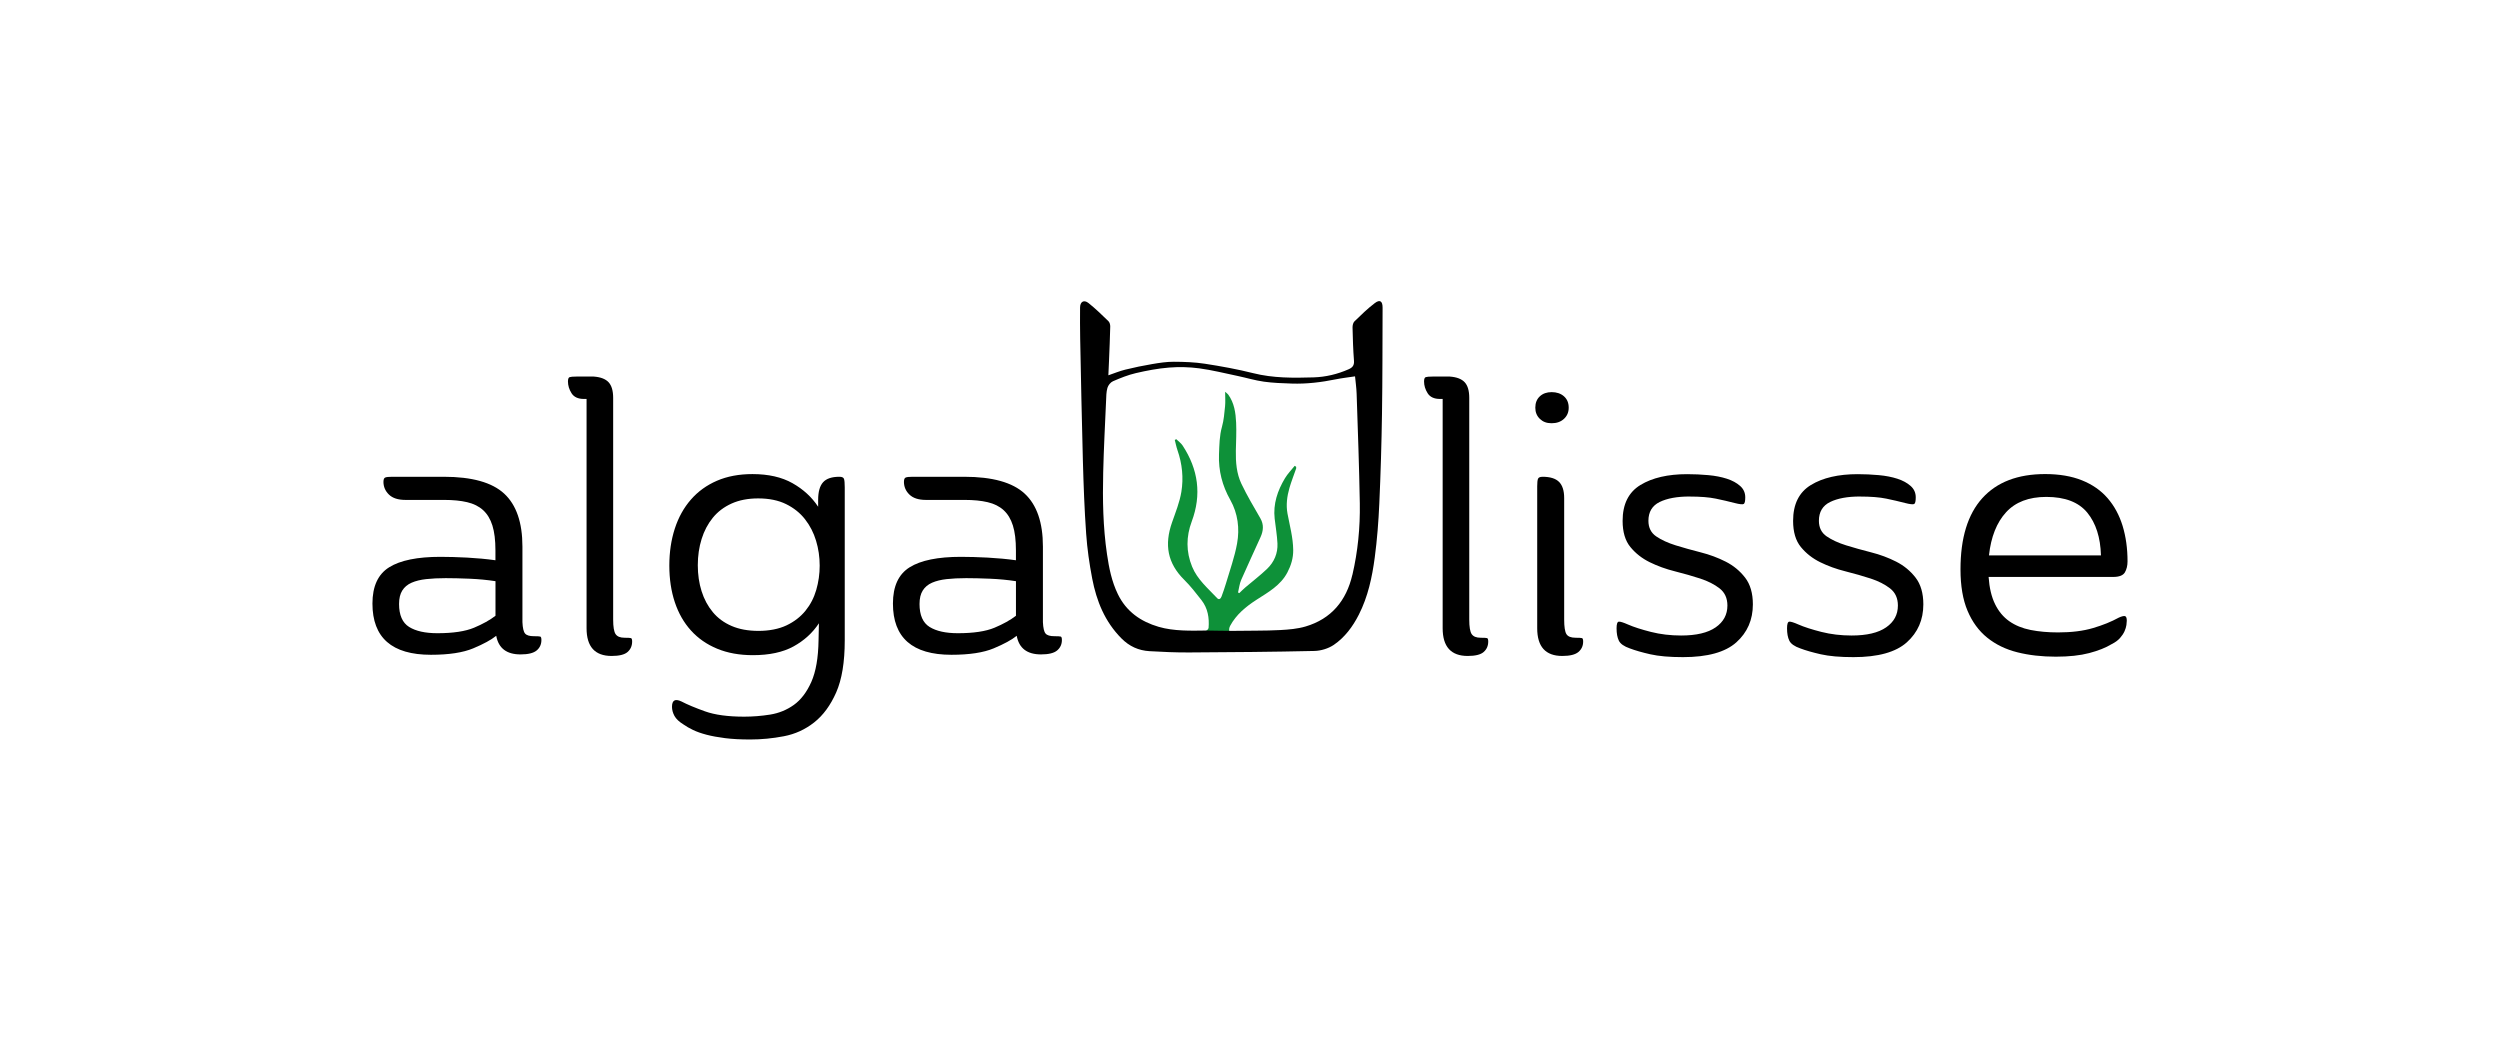
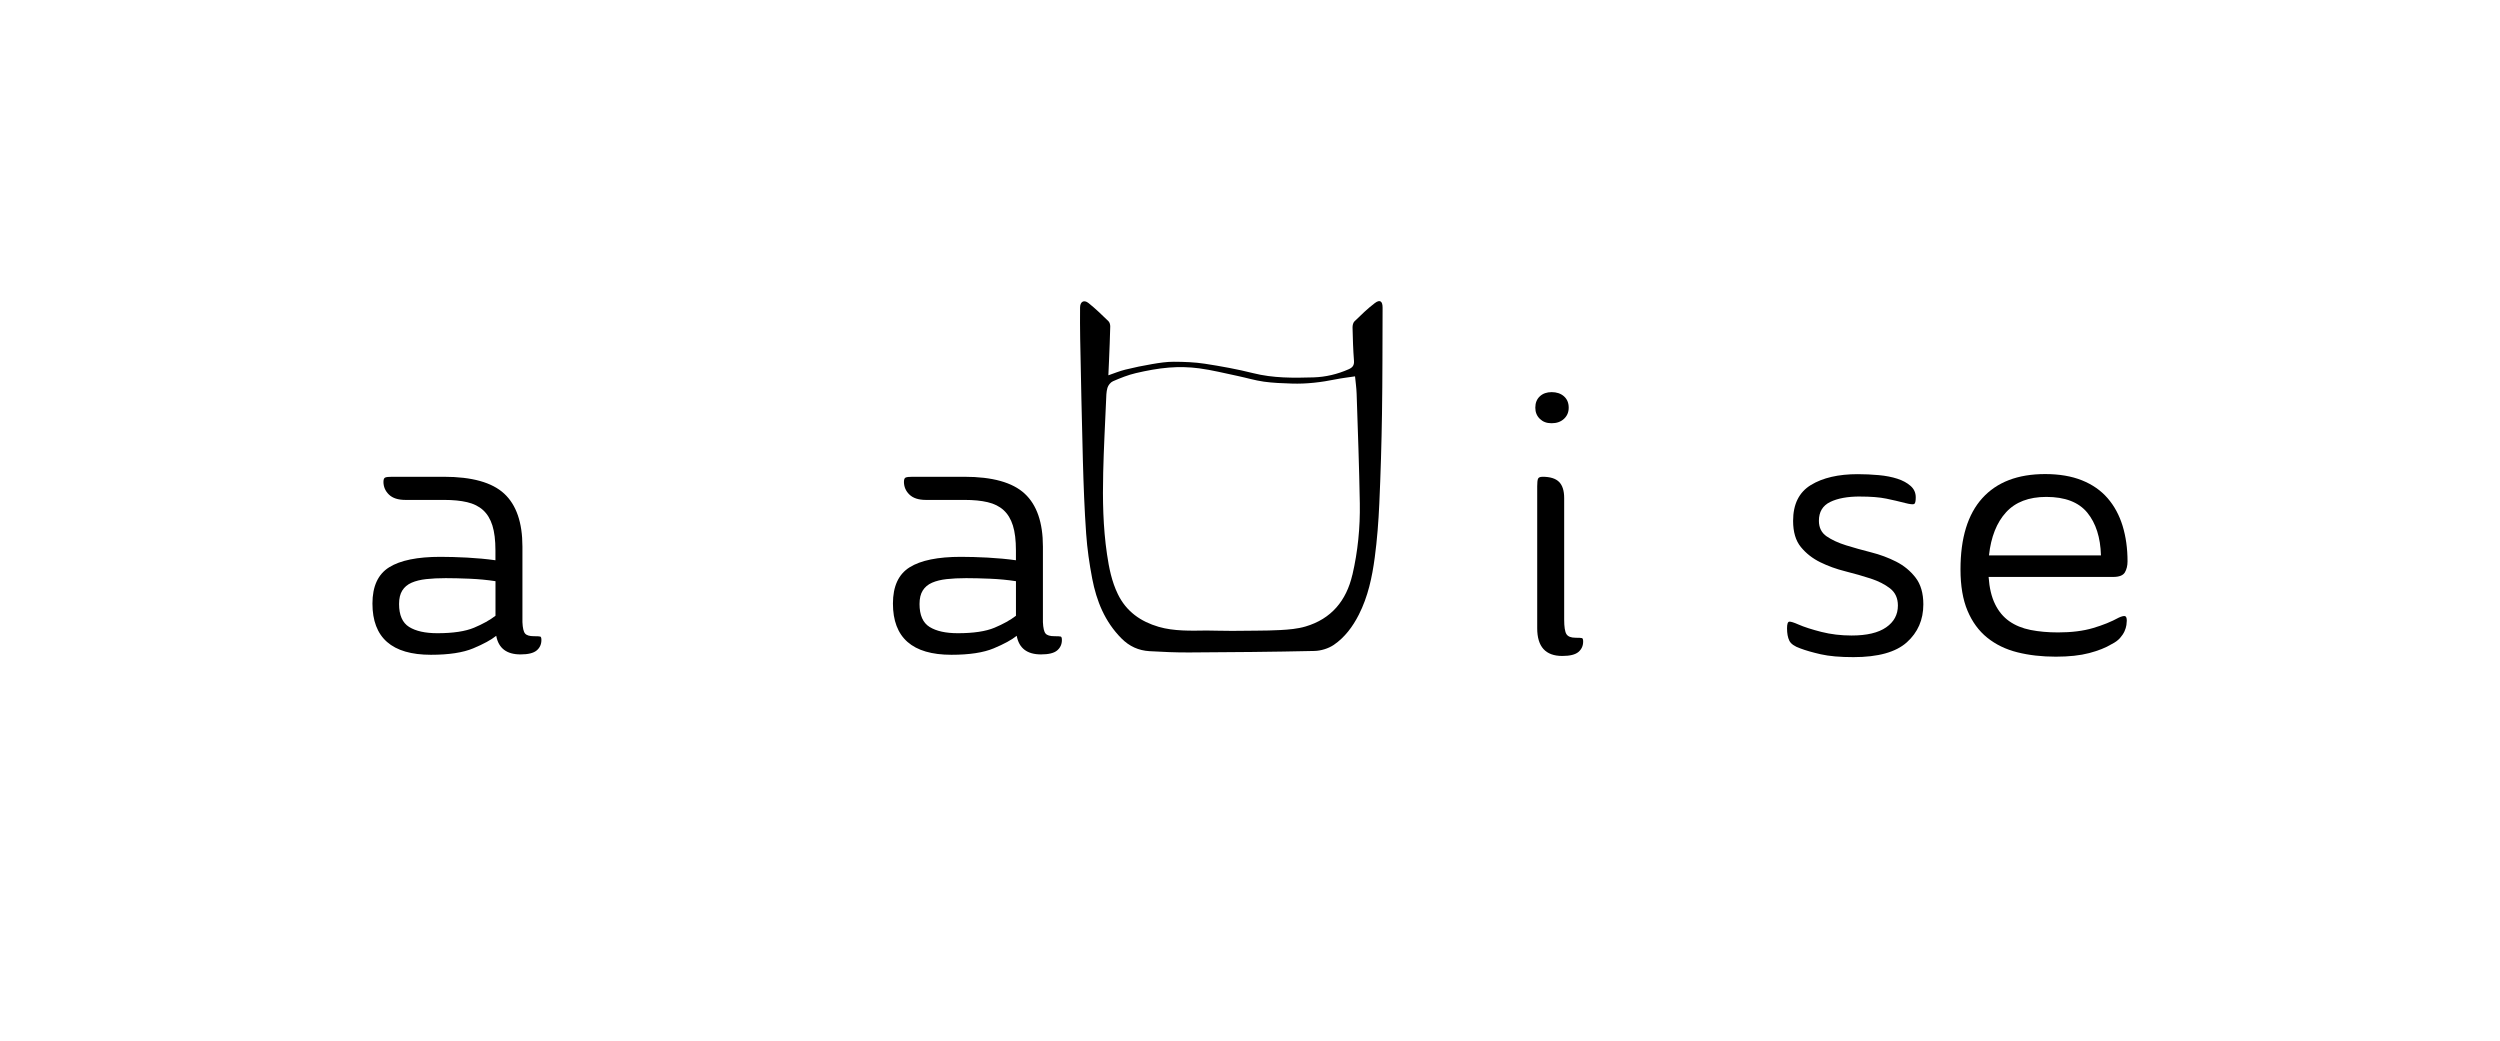
<svg xmlns="http://www.w3.org/2000/svg" id="grafica" viewBox="0 0 1145.99 477">
  <defs>
    <style>
      .cls-1 {
        fill: #0e9139;
      }
    </style>
  </defs>
-   <path class="cls-1" d="M593.49,213.53c-1.5,1.88-3.23,3.63-4.46,5.68-3.4,5.67-5.48,11.75-4.73,18.51.43,3.79,1.1,7.57,1.28,11.37.22,4.55-1.52,8.58-4.78,11.7-3.13,3-6.61,5.63-9.91,8.45-.98.83-1.87,1.76-2.81,2.64-.19-.09-.38-.19-.57-.28.46-1.92.66-3.97,1.44-5.76,2.87-6.6,5.96-13.1,8.9-19.68,1.25-2.81,1.57-5.63-.08-8.52-3.01-5.24-6.13-10.44-8.72-15.89-2.23-4.69-2.63-9.9-2.54-15.09.08-4.29.33-8.58.13-12.86-.21-4.54-.83-9.08-3.63-12.93-.24-.33-.62-.57-1.41-1.27,0,2.57.17,4.64-.04,6.68-.31,3.13-.57,6.33-1.41,9.34-1.18,4.19-1.2,8.4-1.37,12.67-.28,7.48,1.49,14.32,5.17,20.85,3.5,6.2,4.36,13.15,3.12,20-1.13,6.26-3.34,12.32-5.14,18.45-.57,1.98-1.29,3.92-1.99,5.86-.36.99-1.15,1.65-2,.74-4.21-4.5-9.05-8.5-11.48-14.42-2.82-6.87-2.75-13.83-.19-20.68,4.63-12.38,3-23.93-4.15-34.84-.74-1.13-1.94-1.96-2.92-2.93-.23.12-.46.23-.69.35.41,1.56.7,3.15,1.23,4.67,2.18,6.23,2.84,12.71,1.79,19.12-.79,4.79-2.68,9.43-4.29,14.06-3.54,10.13-2.13,18.62,5.63,26.29,2.87,2.84,5.37,6.08,7.87,9.27,2.92,3.73,3.64,8.13,3.27,12.73-.04.56-.99,1.49-1.53,1.49h-.06c.03.21.04.41.02.62h12.89c.11,0,.22.01.32.02,0-.02,0-.04.01-.06h0c-.75.02-2.03-.13-2.14-.49-.23-.72-.03-1.76.35-2.47,2.81-5.23,7.27-8.86,12.13-12,5.37-3.46,11.02-6.56,14.14-12.53,1.68-3.21,2.71-6.57,2.66-10.28-.07-5.7-1.59-11.14-2.62-16.67-.73-3.98-.21-7.95.9-11.79.87-3.01,2.05-5.93,3.07-8.9.08-.24-.02-.54-.04-.81-.2-.13-.41-.27-.61-.4h0Z" />
  <path d="M619.91,263.51c-2.74,11.8-9.6,20.17-21.45,23.67-3.7,1.09-7.68,1.42-11.55,1.63-7.08.4-15.04.23-22.13.38-.74.02-5.54-.08-6.71-.08l-4.97-.08c-7.16.11-15.05.34-21.97-1.69-8.2-2.4-14.85-6.98-18.73-15.03-2.81-5.8-4.02-11.92-4.95-18.22-1.84-12.48-2.05-25.01-1.75-37.57.26-10.93.84-21.85,1.32-32.78.08-1.99.08-4.05.62-5.93.34-1.18,1.42-2.56,2.53-3.04,3.41-1.48,6.9-2.89,10.5-3.73,4.99-1.16,10.07-2.13,15.17-2.54,4.59-.37,9.3-.26,13.87.35,5.93.8,11.78,2.27,17.65,3.5,4.01.84,7.96,2.05,12,2.61,4.22.59,8.51.73,12.78.87,6.79.23,13.5-.59,20.16-1.94,2.85-.58,5.76-.9,8.84-1.37.24,2.48.64,5.22.73,7.97.55,16.76,1.18,33.52,1.46,50.29.18,11.01-.89,21.96-3.39,32.7h0ZM630.22,138.93c-3.32,2.52-6.34,5.46-9.34,8.38-.63.61-.9,1.88-.88,2.84.12,5.08.26,10.17.66,15.24.16,2.09-.69,3.09-2.39,3.85-5.15,2.29-10.59,3.58-16.16,3.75-9.25.28-18.5.37-27.65-1.93-7.28-1.83-14.7-3.17-22.13-4.32-4.69-.72-9.51-.89-14.27-.91-3.29-.01-6.6.5-9.85,1.05-4.17.7-8.31,1.56-12.41,2.57-2.58.64-5.07,1.68-7.73,2.59.11-2.52.22-4.71.31-6.9.2-5.15.44-10.3.55-15.46.02-.82-.26-1.9-.82-2.44-2.96-2.87-5.93-5.76-9.14-8.32-2.12-1.68-3.86-.62-3.87,2.06-.02,4.73-.05,9.47.05,14.2.38,18.7.72,37.39,1.24,56.08.31,11.14.71,22.29,1.5,33.41.48,6.88,1.47,13.77,2.77,20.55,1.98,10.27,5.75,19.7,13.37,27.39,3.7,3.73,7.91,5.59,12.9,5.89,6.04.36,12.11.62,18.17.59,19.14-.11,38.28-.25,57.42-.69,3.01-.07,6.41-1.11,8.89-2.79,5.04-3.44,8.69-8.36,11.47-13.84,4.2-8.25,6.1-17.19,7.3-26.23,1.09-8.18,1.72-16.44,2.09-24.69.62-13.73,1.02-27.48,1.23-41.23.25-16.19.2-32.39.27-48.59.01-2.98-1.21-3.87-3.55-2.09h0Z" />
  <path d="M227.12,266.41c-3.71-.57-7.66-.95-11.83-1.13-4.18-.17-7.83-.26-10.96-.26-3.36,0-6.35.15-8.96.44-2.61.29-4.85.84-6.7,1.65-1.86.82-3.28,2-4.26,3.57-.99,1.57-1.48,3.63-1.48,6.18,0,5.1,1.54,8.61,4.61,10.53,3.07,1.91,7.39,2.87,12.96,2.87,7.19,0,12.79-.84,16.8-2.52,4-1.68,7.28-3.51,9.83-5.48v-15.84h0ZM175.78,220.81c0-1.04.26-1.68.79-1.91.52-.23,1.59-.35,3.22-.35h23.67c12.88,0,22.1,2.58,27.67,7.74,5.57,5.16,8.35,13.26,8.35,24.27v34.63c.12,2.67.52,4.41,1.22,5.22.7.82,2.03,1.22,4,1.22,1.62,0,2.61.06,2.96.17.35.12.52.64.52,1.57,0,1.98-.72,3.57-2.17,4.79-1.46,1.22-3.92,1.82-7.4,1.82-6.38,0-10.09-2.84-11.14-8.53-2.32,1.86-5.83,3.78-10.53,5.74-4.7,1.97-11.17,2.96-19.41,2.96-17.87,0-26.8-7.83-26.8-23.49,0-7.89,2.55-13.43,7.66-16.62,5.1-3.19,12.94-4.79,23.49-4.79,3.71,0,7.8.12,12.27.35,4.46.24,8.79.64,12.96,1.22v-4.52c0-4.64-.46-8.44-1.39-11.4-.93-2.96-2.35-5.31-4.26-7.05-1.91-1.74-4.35-2.96-7.31-3.65-2.96-.7-6.47-1.04-10.53-1.04h-17.75c-3.36,0-5.89-.81-7.57-2.44-1.68-1.62-2.53-3.6-2.53-5.92h0Z" />
-   <path d="M282.2,290.69c.75,1.1,2.11,1.65,4.09,1.65,1.62,0,2.61.06,2.96.17.35.12.52.64.52,1.57,0,1.98-.7,3.57-2.09,4.79-1.39,1.22-3.83,1.82-7.31,1.82-7.66,0-11.49-4.23-11.49-12.7v-105.11h-1.22c-2.67,0-4.56-.87-5.66-2.61-1.1-1.74-1.65-3.54-1.65-5.39,0-1.16.26-1.83.78-2,.52-.17,1.54-.26,3.05-.26h8.01c3.13.23,5.39,1.1,6.79,2.61,1.39,1.51,2.09,3.89,2.09,7.14v101.63c0,3.37.37,5.6,1.13,6.7h0Z" />
-   <path d="M375.74,259.27c0-3.94-.55-7.74-1.66-11.4-1.1-3.65-2.78-6.93-5.05-9.83-2.26-2.9-5.16-5.22-8.7-6.96-3.54-1.74-7.8-2.61-12.79-2.61-4.64,0-8.7.78-12.18,2.35-3.48,1.57-6.35,3.74-8.62,6.53-2.26,2.79-3.98,6.04-5.13,9.75-1.16,3.71-1.74,7.72-1.74,12s.58,8.27,1.74,11.92c1.15,3.65,2.87,6.85,5.13,9.57,2.26,2.73,5.14,4.85,8.62,6.35,3.48,1.51,7.59,2.26,12.36,2.26s9.25-.84,12.79-2.52c3.54-1.68,6.44-3.92,8.7-6.7,2.26-2.78,3.92-5.97,4.96-9.57,1.04-3.59,1.57-7.31,1.57-11.14h0ZM384.79,218.55c1.15,0,1.85.32,2.09.96.23.64.35,1.94.35,3.92v70.13c0,9.98-1.31,17.92-3.92,23.84-2.61,5.92-5.97,10.5-10.09,13.75-4.12,3.25-8.76,5.37-13.92,6.35-5.16.99-10.3,1.48-15.4,1.48-4.41,0-8.24-.2-11.49-.61-3.25-.41-6.09-.93-8.53-1.57-2.44-.64-4.5-1.37-6.18-2.18-1.68-.81-3.11-1.62-4.26-2.44-2.09-1.28-3.51-2.61-4.27-4-.75-1.39-1.13-2.78-1.13-4.18,0-3.02,1.45-3.83,4.35-2.44,2.67,1.39,6.26,2.9,10.79,4.52,4.52,1.62,10.5,2.44,17.92,2.44,3.94,0,7.92-.32,11.92-.95,4-.64,7.63-2.12,10.88-4.44,3.24-2.32,5.92-5.83,8.01-10.53,2.09-4.7,3.19-11.05,3.31-19.06l.17-7.83c-2.9,4.41-6.79,7.95-11.66,10.62-4.87,2.67-11.08,4-18.62,4-6.15,0-11.6-.99-16.36-2.96-4.76-1.97-8.76-4.75-12.01-8.35-3.25-3.59-5.72-7.92-7.4-12.96-1.68-5.05-2.52-10.64-2.52-16.8s.84-11.8,2.52-16.97c1.68-5.16,4.15-9.6,7.4-13.31,3.24-3.71,7.22-6.58,11.92-8.61,4.7-2.03,10.12-3.05,16.27-3.05,7.31,0,13.43,1.39,18.36,4.18,4.93,2.78,8.85,6.38,11.75,10.79v-3.13c0-3.71.75-6.41,2.26-8.09,1.5-1.68,4-2.52,7.48-2.52h0Z" />
  <path d="M465.7,266.41c-3.71-.57-7.66-.95-11.83-1.13-4.18-.17-7.83-.26-10.96-.26-3.36,0-6.35.15-8.96.44-2.61.29-4.85.84-6.7,1.65-1.86.82-3.28,2-4.26,3.57-.99,1.57-1.48,3.63-1.48,6.18,0,5.1,1.53,8.61,4.61,10.53,3.07,1.91,7.39,2.87,12.96,2.87,7.19,0,12.79-.84,16.8-2.52,4-1.68,7.28-3.51,9.83-5.48v-15.84h0ZM414.37,220.81c0-1.04.26-1.68.79-1.91.52-.23,1.59-.35,3.22-.35h23.67c12.88,0,22.1,2.58,27.67,7.74,5.57,5.16,8.35,13.26,8.35,24.27v34.63c.12,2.67.52,4.41,1.22,5.22.7.82,2.03,1.22,4,1.22,1.62,0,2.61.06,2.96.17.35.12.52.64.52,1.57,0,1.98-.73,3.57-2.18,4.79-1.45,1.22-3.91,1.82-7.39,1.82-6.38,0-10.09-2.84-11.14-8.53-2.32,1.86-5.83,3.78-10.53,5.74-4.7,1.97-11.17,2.96-19.41,2.96-17.87,0-26.8-7.83-26.8-23.49,0-7.89,2.55-13.43,7.66-16.62,5.1-3.19,12.94-4.79,23.49-4.79,3.71,0,7.8.12,12.27.35,4.46.24,8.79.64,12.96,1.22v-4.52c0-4.64-.46-8.44-1.39-11.4-.93-2.96-2.35-5.31-4.26-7.05-1.91-1.74-4.35-2.96-7.31-3.65-2.96-.7-6.47-1.04-10.53-1.04h-17.75c-3.36,0-5.89-.81-7.57-2.44-1.69-1.62-2.53-3.6-2.53-5.92h0Z" />
-   <path d="M674.63,290.69c.75,1.1,2.12,1.65,4.09,1.65,1.62,0,2.61.06,2.96.17.35.12.52.64.52,1.57,0,1.98-.7,3.57-2.09,4.79-1.39,1.22-3.83,1.82-7.31,1.82-7.66,0-11.49-4.23-11.49-12.7v-105.11h-1.22c-2.67,0-4.56-.87-5.66-2.61-1.1-1.74-1.65-3.54-1.65-5.39,0-1.16.26-1.83.78-2,.52-.17,1.54-.26,3.05-.26h8.01c3.13.23,5.39,1.1,6.79,2.61,1.39,1.51,2.09,3.89,2.09,7.14v101.63c0,3.37.37,5.6,1.13,6.7h0Z" />
  <path d="M707.09,218.55c3.48,0,6,.78,7.57,2.35,1.57,1.57,2.35,4.03,2.35,7.4v55.69c0,3.37.35,5.6,1.04,6.7.7,1.1,2.09,1.65,4.18,1.65,1.62,0,2.61.06,2.96.17.35.12.52.64.52,1.57,0,1.98-.73,3.57-2.18,4.79-1.45,1.22-3.91,1.82-7.39,1.82-7.66,0-11.49-4.23-11.49-12.7v-65.08c0-1.62.11-2.75.35-3.39.23-.64.93-.96,2.09-.96h0ZM703.78,186.88c0-2.2.7-3.94,2.09-5.22,1.39-1.28,3.19-1.91,5.39-1.91,2.32,0,4.2.64,5.65,1.91,1.45,1.28,2.18,3.02,2.18,5.22,0,2.09-.73,3.8-2.18,5.13-1.45,1.34-3.33,2-5.65,2s-4-.67-5.39-2c-1.39-1.33-2.09-3.04-2.09-5.13h0Z" />
-   <path d="M774.43,227.6c-5.68,0-10.24.84-13.66,2.52-3.42,1.68-5.14,4.55-5.14,8.62,0,3.13,1.19,5.51,3.57,7.14,2.38,1.62,5.34,2.98,8.88,4.09,3.54,1.1,7.37,2.17,11.49,3.22,4.12,1.04,7.95,2.47,11.49,4.27,3.54,1.8,6.5,4.23,8.88,7.31,2.38,3.07,3.57,7.17,3.57,12.27,0,7.08-2.52,12.87-7.57,17.4-5.05,4.52-13.2,6.79-24.45,6.79-6.15,0-11.14-.43-14.97-1.3-3.83-.87-6.96-1.77-9.4-2.7-2.67-.92-4.35-2.11-5.05-3.56-.7-1.45-1.04-3.33-1.04-5.66,0-1.97.35-2.98,1.04-3.04.7-.06,2.09.38,4.18,1.3,2.67,1.17,6.18,2.29,10.53,3.4,4.35,1.1,8.96,1.65,13.83,1.65,6.96,0,12.24-1.24,15.84-3.74,3.6-2.49,5.39-5.83,5.39-10,0-3.36-1.19-5.97-3.56-7.84-2.38-1.85-5.34-3.36-8.88-4.52-3.54-1.15-7.4-2.26-11.58-3.31-4.18-1.04-8.03-2.44-11.57-4.18-3.54-1.74-6.5-4.06-8.88-6.96-2.38-2.9-3.57-6.9-3.57-12,0-7.66,2.73-13.14,8.18-16.45,5.45-3.31,12.59-4.96,21.41-4.96,3.25,0,6.47.15,9.66.44,3.19.29,6.03.84,8.53,1.65,2.49.81,4.52,1.91,6.09,3.31,1.57,1.39,2.35,3.13,2.35,5.22,0,1.74-.23,2.76-.7,3.04-.46.29-1.86.15-4.18-.44-2.67-.7-5.54-1.36-8.61-2-3.07-.64-7.11-.96-12.1-.96h0Z" />
  <path d="M852.57,227.6c-5.69,0-10.24.84-13.66,2.52-3.42,1.68-5.13,4.55-5.13,8.62,0,3.13,1.19,5.51,3.57,7.14,2.37,1.62,5.33,2.98,8.87,4.09,3.54,1.1,7.37,2.17,11.49,3.22,4.12,1.04,7.95,2.47,11.49,4.27,3.54,1.8,6.5,4.23,8.88,7.31,2.38,3.07,3.57,7.17,3.57,12.27,0,7.08-2.53,12.87-7.57,17.4-5.04,4.52-13.19,6.79-24.45,6.79-6.15,0-11.14-.43-14.97-1.3-3.83-.87-6.96-1.77-9.4-2.7-2.67-.92-4.35-2.11-5.05-3.56-.7-1.45-1.04-3.33-1.04-5.66,0-1.97.35-2.98,1.04-3.04.7-.06,2.09.38,4.18,1.3,2.67,1.17,6.18,2.29,10.53,3.4,4.35,1.1,8.97,1.65,13.84,1.65,6.96,0,12.24-1.24,15.84-3.74,3.6-2.49,5.39-5.83,5.39-10,0-3.36-1.19-5.97-3.57-7.84-2.38-1.85-5.34-3.36-8.88-4.52-3.54-1.15-7.39-2.26-11.57-3.31-4.18-1.04-8.04-2.44-11.57-4.18-3.54-1.74-6.5-4.06-8.88-6.96-2.38-2.9-3.57-6.9-3.57-12,0-7.66,2.73-13.14,8.18-16.45,5.45-3.31,12.59-4.96,21.41-4.96,3.25,0,6.47.15,9.66.44,3.19.29,6.03.84,8.53,1.65,2.49.81,4.52,1.91,6.09,3.31,1.57,1.39,2.35,3.13,2.35,5.22,0,1.74-.23,2.76-.7,3.04-.46.29-1.86.15-4.18-.44-2.67-.7-5.54-1.36-8.61-2-3.08-.64-7.11-.96-12.1-.96h0Z" />
  <path d="M938.02,227.78c-8.01,0-14.16,2.35-18.45,7.05-4.3,4.7-6.91,11.29-7.83,19.75h51.33c-.23-8.23-2.32-14.76-6.26-19.58-3.95-4.81-10.21-7.22-18.79-7.22h0ZM911.57,264.49c.35,4.99,1.33,9.14,2.96,12.45,1.62,3.31,3.8,5.92,6.52,7.83,2.73,1.91,5.97,3.25,9.75,4,3.77.75,7.97,1.13,12.62,1.13,6.14,0,11.49-.66,16.01-2,4.52-1.33,8.46-2.93,11.83-4.79,1.27-.57,2.2-.81,2.78-.7.57.12.87.82.87,2.09,0,.47-.06,1.13-.17,2-.12.87-.41,1.82-.87,2.87-.47,1.04-1.17,2.09-2.09,3.13-.93,1.04-2.21,1.98-3.83,2.78-2.67,1.63-6.1,2.99-10.27,4.09-4.17,1.1-9.28,1.65-15.31,1.65-6.39,0-12.25-.66-17.58-2-5.34-1.33-9.95-3.57-13.84-6.7-3.89-3.13-6.9-7.25-9.05-12.36-2.15-5.1-3.22-11.42-3.22-18.97,0-14.38,3.33-25.26,10-32.63,6.67-7.37,16.27-11.05,28.8-11.05,6.49,0,12.12.96,16.88,2.87,4.76,1.91,8.68,4.64,11.75,8.18,3.07,3.54,5.36,7.77,6.88,12.7,1.5,4.93,2.26,10.35,2.26,16.27,0,1.98-.41,3.65-1.22,5.05-.82,1.39-2.61,2.09-5.39,2.09h-57.08Z" />
</svg>